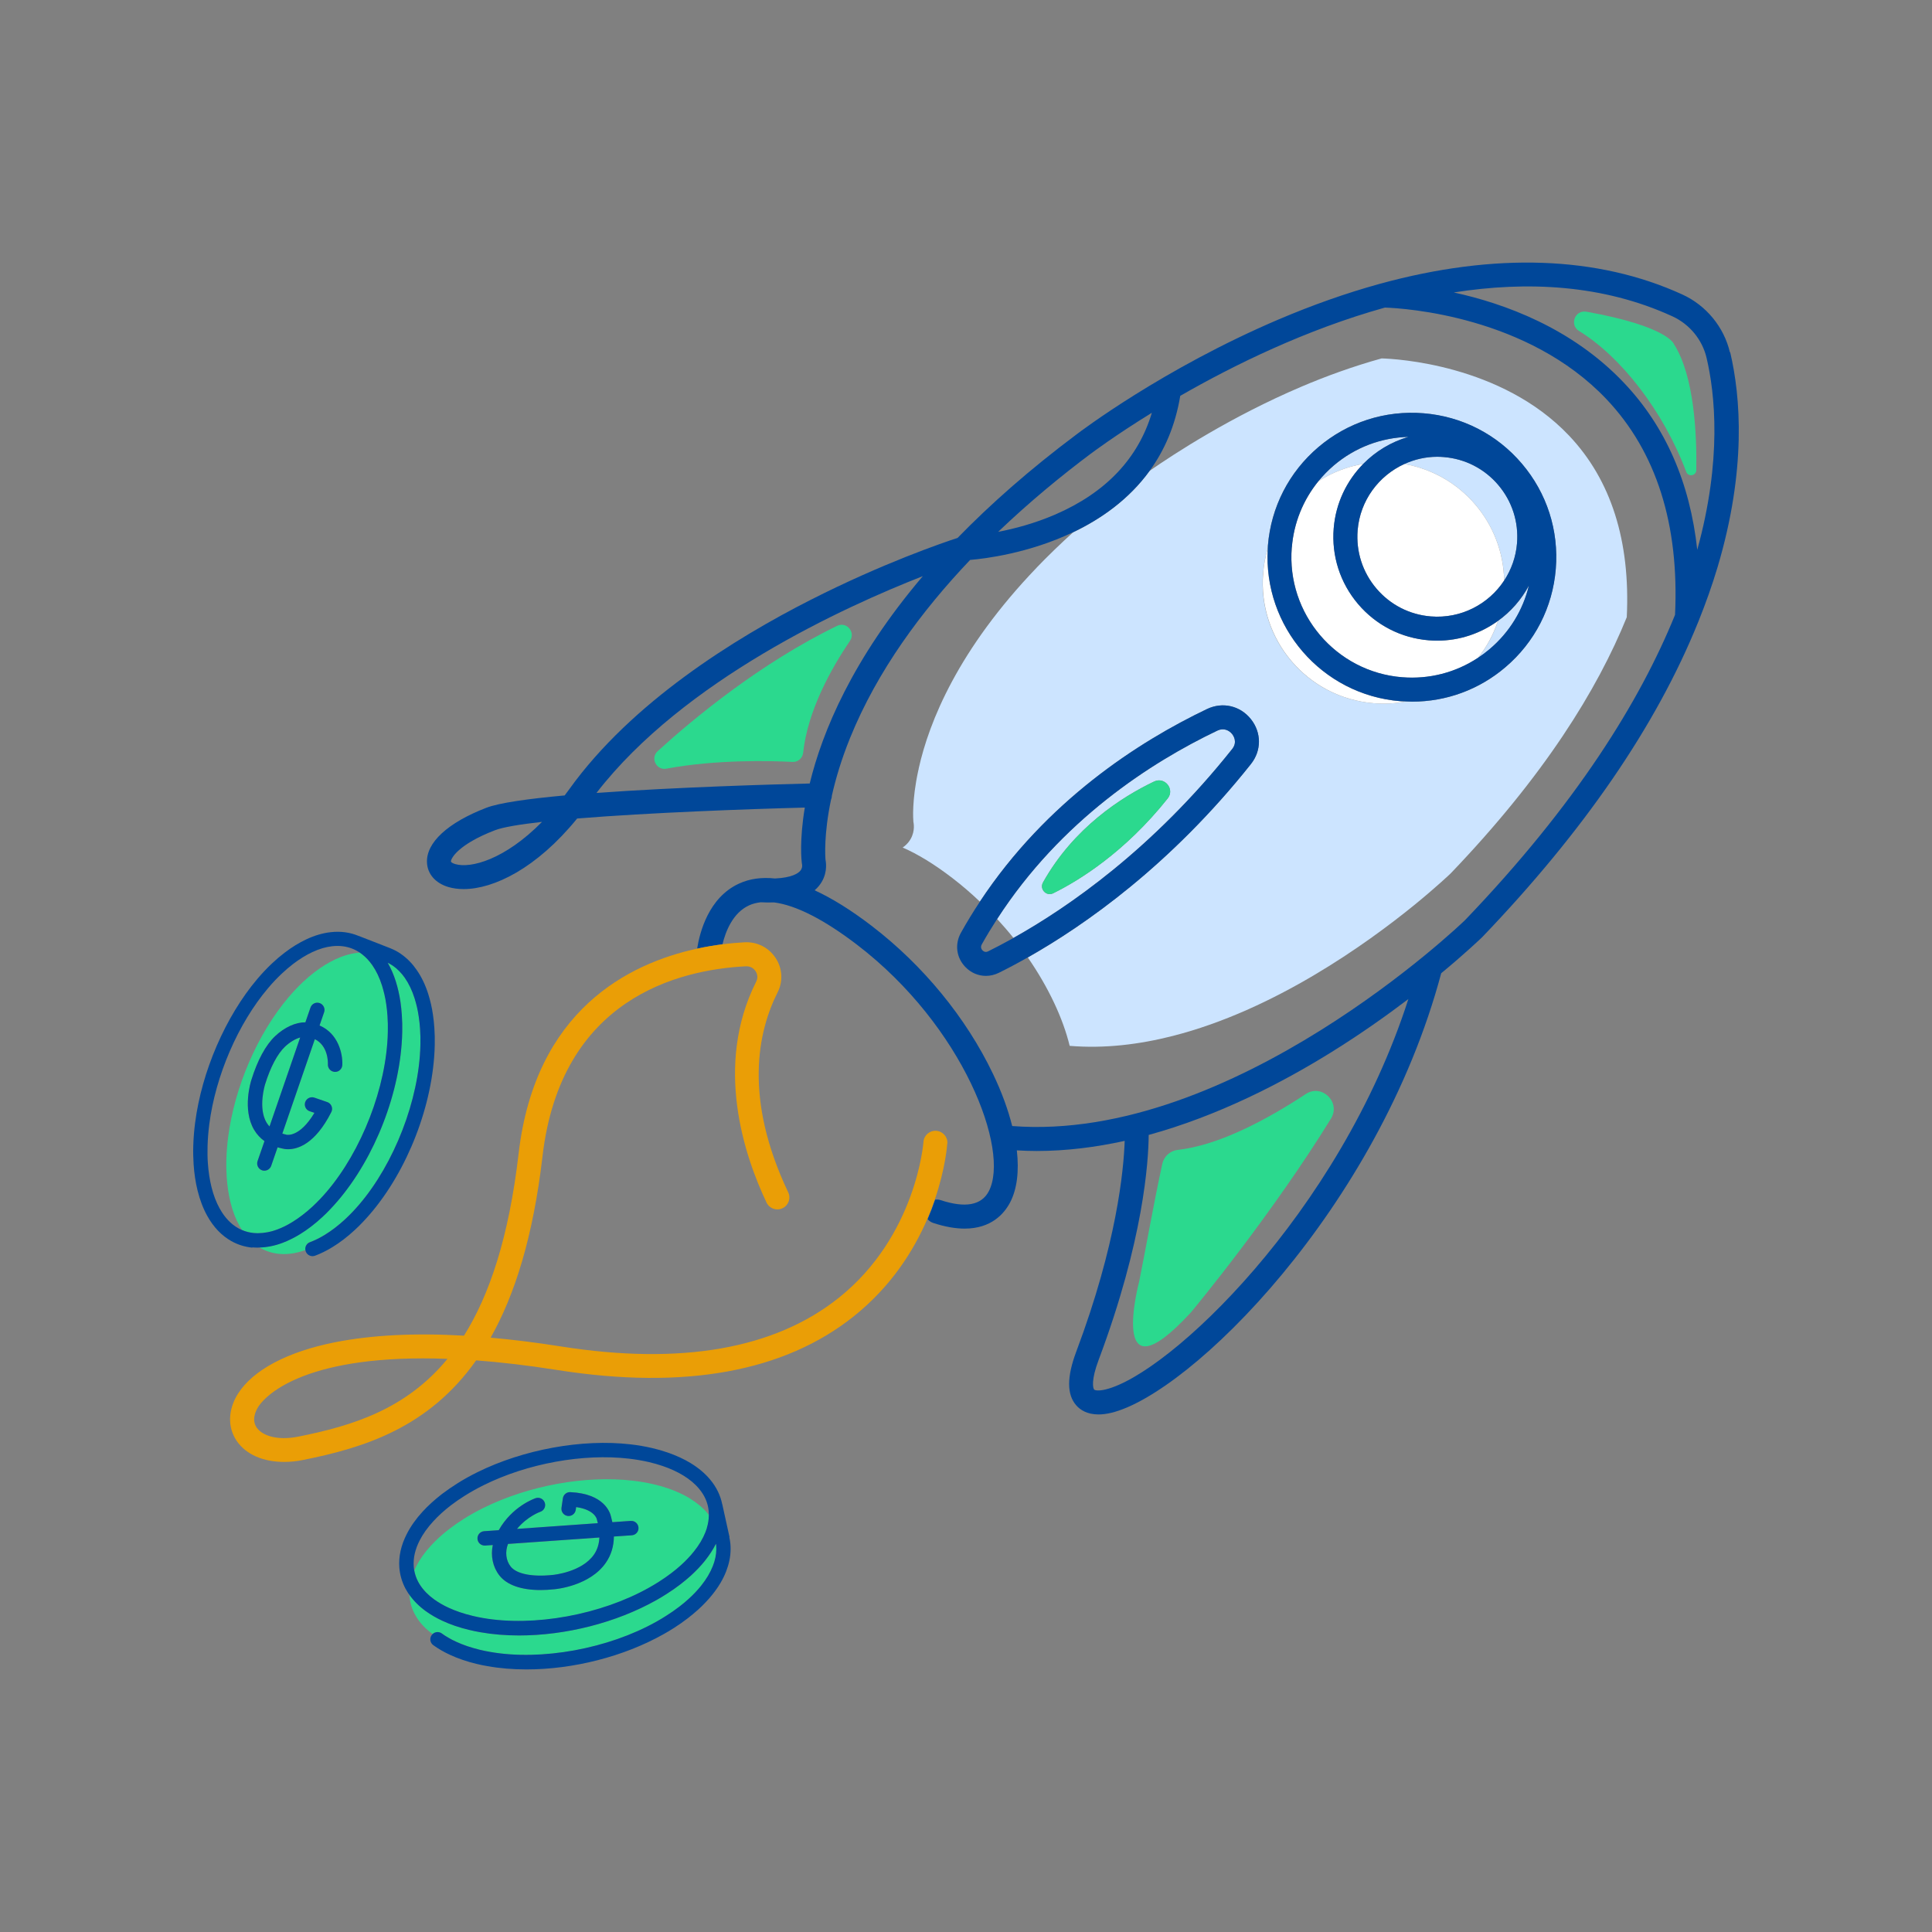
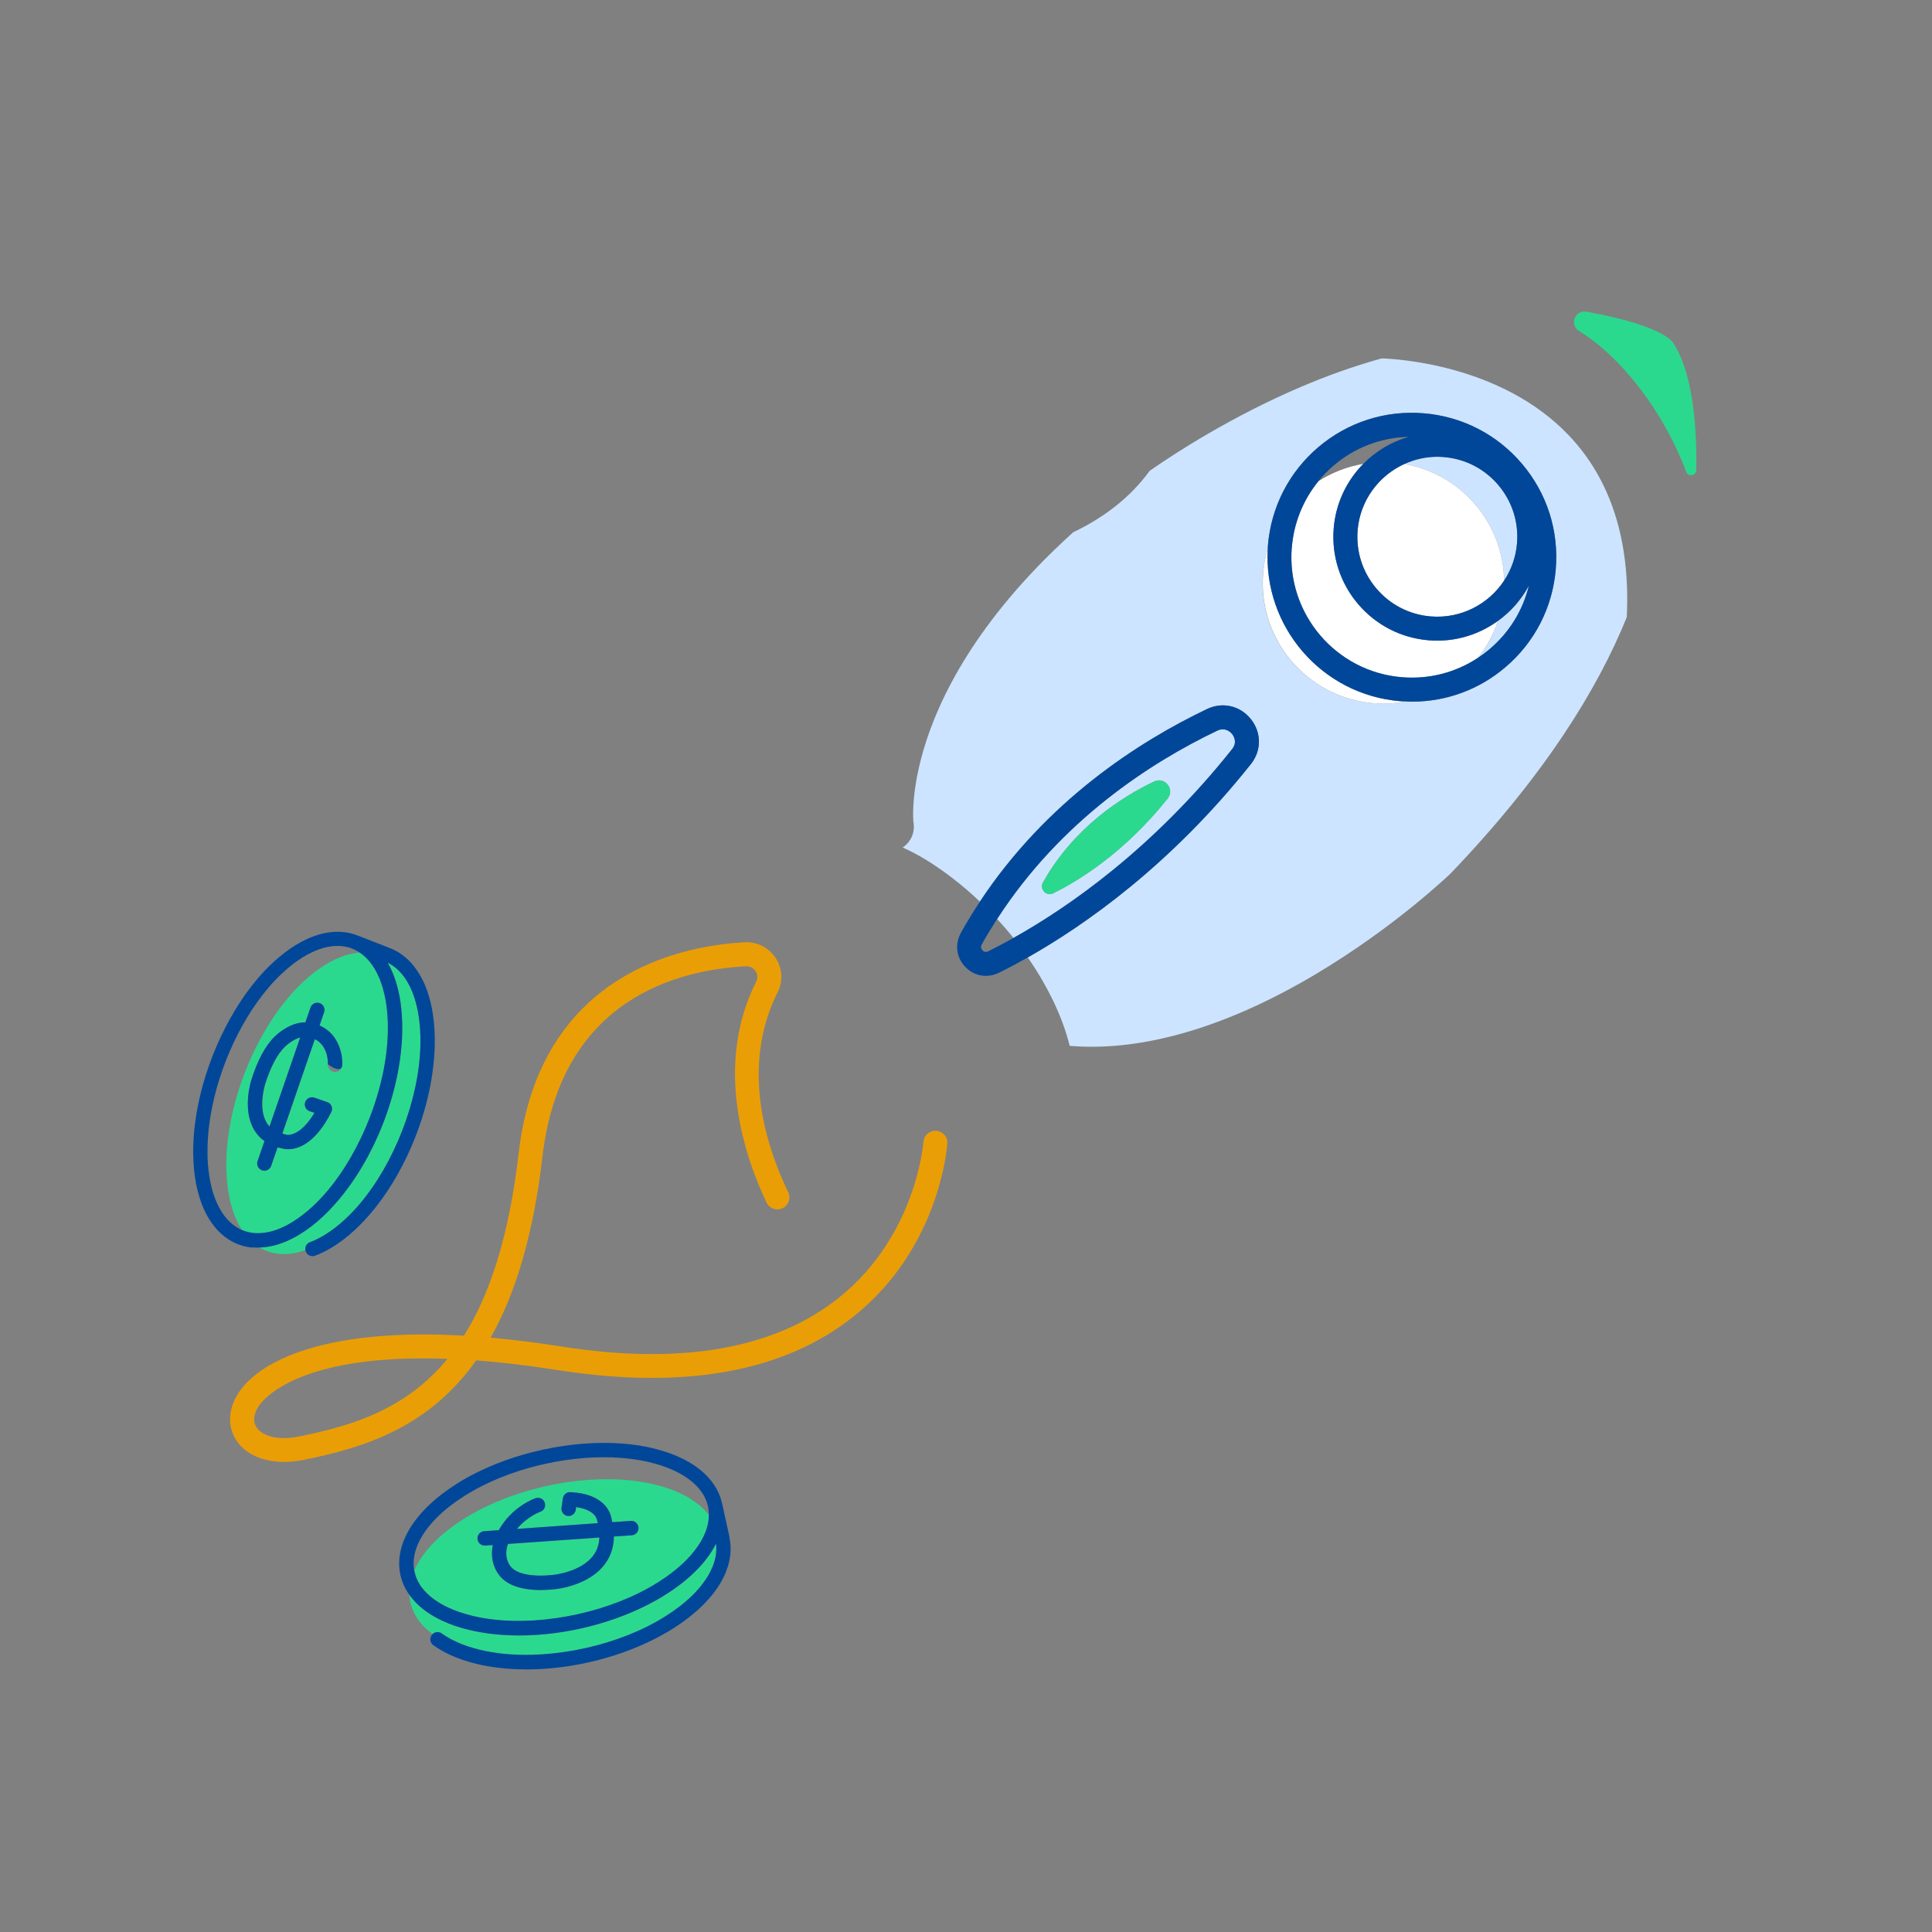
<svg xmlns="http://www.w3.org/2000/svg" width="80" height="80" viewBox="0 0 80 80" fill="none">
  <rect x="0" y="0" width="80" height="80" fill="#808080" stroke="none" />
  <path d="M42.936 23.495C39.67 26.896 38.472 29.892 38.043 31.815C38.041 31.847 38.033 31.875 38.025 31.902C38.025 31.904 38.025 31.908 38.023 31.91C37.755 33.152 37.812 33.923 37.822 34.034C37.848 34.153 37.894 34.531 37.612 34.88C37.546 34.96 37.467 35.033 37.377 35.095C38.005 35.367 38.697 35.79 39.446 36.366C39.845 36.672 40.218 36.996 40.574 37.334C43.327 33.17 47.142 30.716 49.978 29.36C50.622 29.052 51.351 29.22 51.796 29.781C52.239 30.337 52.239 31.084 51.796 31.638C48.461 35.832 44.909 38.315 42.559 39.646C43.427 40.902 44.021 42.185 44.293 43.307C44.293 43.307 44.297 43.307 44.299 43.307C45.729 43.425 47.169 43.252 48.57 42.894C52.762 41.825 56.574 39.094 58.581 37.461C59.502 36.708 60.045 36.189 60.065 36.17C63.936 32.135 66.147 28.555 67.361 25.557C67.514 22.402 66.71 19.872 64.971 18.038C62.17 15.08 57.776 14.857 57.21 14.841C56.014 15.173 54.891 15.584 53.894 16.009C50.98 17.249 48.638 18.777 47.605 19.496C46.744 20.684 45.588 21.492 44.434 22.043C43.892 22.535 43.391 23.02 42.932 23.497L42.936 23.495ZM52.303 23.731C52.331 23.378 52.398 23.034 52.493 22.708C52.495 22.669 52.498 22.629 52.499 22.589C52.629 20.996 53.372 19.55 54.587 18.517C55.805 17.482 57.353 16.983 58.944 17.114C60.537 17.243 61.983 17.986 63.017 19.202C64.052 20.42 64.55 21.967 64.419 23.559C64.29 25.152 63.547 26.598 62.331 27.631C61.241 28.559 59.884 29.055 58.469 29.055C58.388 29.055 58.306 29.05 58.225 29.046C57.792 29.129 57.339 29.157 56.876 29.119C54.124 28.895 52.074 26.483 52.299 23.731H52.303Z" fill="#CCE4FF" />
  <path d="M61.691 26.874C62.506 26.183 63.064 25.269 63.311 24.248C62.999 24.83 62.558 25.331 62.029 25.712C61.843 26.274 61.562 26.789 61.205 27.24C61.374 27.128 61.537 27.007 61.694 26.874H61.691Z" fill="#CCE4FF" />
-   <path d="M58.322 18.091C57.19 18.121 56.109 18.529 55.233 19.273C54.999 19.472 54.786 19.693 54.595 19.925C55.152 19.57 55.781 19.321 56.453 19.208C56.965 18.687 57.609 18.3 58.322 18.091Z" fill="#CCE4FF" />
  <path d="M62.283 24.041C62.58 23.592 62.77 23.066 62.818 22.494C62.889 21.612 62.613 20.756 62.041 20.082C61.469 19.409 60.668 18.997 59.786 18.926C59.695 18.918 59.606 18.914 59.516 18.914C59.033 18.914 58.571 19.023 58.153 19.214C60.505 19.625 62.242 21.657 62.285 24.041H62.283Z" fill="#CCE4FF" />
  <path d="M51.02 30.396C50.898 30.244 50.674 30.126 50.408 30.253C47.648 31.573 43.927 33.972 41.289 38.053C41.526 38.311 41.752 38.571 41.965 38.838C44.235 37.568 47.732 35.152 51.021 31.016C51.25 30.728 51.077 30.468 51.021 30.395L51.02 30.396ZM48.351 33.062C46.569 35.303 44.666 36.468 43.611 36.988C43.325 37.129 43.033 36.817 43.188 36.539C44.454 34.278 46.434 33.007 47.789 32.361C48.23 32.151 48.655 32.681 48.351 33.062Z" fill="#CCE4FF" />
  <path d="M58.058 28.044C59.18 28.134 60.277 27.85 61.203 27.24C61.56 26.789 61.84 26.274 62.027 25.712C61.316 26.225 60.448 26.529 59.518 26.529C59.401 26.529 59.284 26.525 59.166 26.515C58.02 26.421 56.979 25.887 56.236 25.013C55.491 24.137 55.134 23.024 55.227 21.878C55.312 20.831 55.767 19.903 56.453 19.208C55.781 19.321 55.152 19.57 54.595 19.925C53.962 20.702 53.574 21.649 53.493 22.671C53.27 25.412 55.319 27.824 58.06 28.046L58.058 28.044Z" fill="white" />
  <path d="M56.88 29.119C57.343 29.157 57.794 29.129 58.229 29.046C58.145 29.042 58.062 29.042 57.978 29.036C54.73 28.771 52.295 25.947 52.495 22.708C52.398 23.036 52.333 23.378 52.305 23.731C52.08 26.483 54.13 28.895 56.882 29.119H56.88Z" fill="white" />
  <path d="M58.151 19.214C57.094 19.697 56.318 20.718 56.218 21.957C56.147 22.839 56.423 23.696 56.995 24.369C57.567 25.043 58.368 25.454 59.25 25.525C60.496 25.625 61.64 25.019 62.283 24.041C62.242 21.657 60.504 19.625 58.151 19.214Z" fill="white" />
-   <path d="M71.632 14.589C71.386 13.542 70.651 12.648 69.668 12.197C66.163 10.592 61.892 10.449 57.144 11.75C57.118 11.754 57.094 11.762 57.073 11.77C55.738 12.14 54.365 12.624 52.962 13.22C48.151 15.268 44.718 17.881 44.579 17.986C42.622 19.45 40.999 20.889 39.652 22.273C39.058 22.468 36.565 23.316 33.561 24.842C30.43 26.431 26.155 29.081 23.576 32.675C23.511 32.764 23.447 32.852 23.382 32.937C21.884 33.074 20.67 33.243 20.134 33.45C18.542 34.064 17.648 34.888 17.68 35.709C17.698 36.188 18.028 36.567 18.56 36.728C18.753 36.785 18.965 36.815 19.198 36.815C20.446 36.815 22.222 35.955 23.898 33.893C26.878 33.649 30.979 33.5 33.325 33.44C33.098 34.805 33.188 35.639 33.202 35.742L33.212 35.798C33.215 35.812 33.237 35.945 33.134 36.062C33.053 36.156 32.8 36.344 32.091 36.376C31.539 36.317 31.04 36.384 30.599 36.589C29.34 37.167 28.972 38.613 28.867 39.283C29.236 39.201 29.59 39.144 29.916 39.102C30.047 38.562 30.345 37.797 31.018 37.489C31.165 37.421 31.326 37.381 31.499 37.361C31.694 37.371 31.877 37.373 32.053 37.367C32.959 37.483 34.123 38.075 35.494 39.124C39.898 42.497 41.835 47.642 40.941 49.333C40.637 49.909 39.966 50.03 38.947 49.694C38.871 49.669 38.794 49.665 38.72 49.676C38.633 49.933 38.53 50.203 38.41 50.481C38.468 50.551 38.544 50.606 38.637 50.638C39.144 50.805 39.575 50.874 39.944 50.874C41.053 50.874 41.583 50.249 41.822 49.798C42.114 49.245 42.203 48.501 42.105 47.634C42.378 47.65 42.652 47.66 42.924 47.66C44.156 47.66 45.38 47.503 46.571 47.241C46.53 48.457 46.242 51.508 44.565 55.97C44.172 57.019 44.172 57.746 44.567 58.195C44.73 58.38 45.014 58.569 45.487 58.569C45.642 58.569 45.816 58.549 46.015 58.501C49.265 57.726 57.075 50.05 59.677 40.3C60.706 39.45 61.312 38.863 61.37 38.81C65.593 34.409 68.587 30.039 70.307 25.784C70.317 25.764 70.325 25.742 70.333 25.722C70.631 24.979 70.895 24.238 71.116 23.501C72.328 19.44 72.073 16.413 71.644 14.589H71.632ZM18.844 35.778C18.737 35.746 18.674 35.699 18.672 35.673C18.668 35.55 18.962 34.97 20.491 34.38C20.825 34.251 21.524 34.135 22.444 34.032C20.901 35.599 19.486 35.971 18.844 35.778ZM45.179 18.779C45.215 18.751 46.15 18.046 47.696 17.092C47.13 18.983 45.789 20.4 43.689 21.308C42.839 21.675 42 21.894 41.331 22.023C42.646 20.765 43.979 19.675 45.177 18.779H45.179ZM24.699 32.834C28.314 28.156 34.972 25.124 38.212 23.857C35.295 27.288 34.048 30.305 33.529 32.443C32.103 32.477 28.034 32.592 24.701 32.834H24.699ZM45.777 57.535C45.493 57.603 45.336 57.573 45.306 57.538C45.252 57.476 45.181 57.138 45.489 56.32C47.352 51.359 47.557 48.093 47.565 46.995C50.441 46.206 53.082 44.839 55.114 43.578C56.33 42.823 57.41 42.058 58.318 41.368C55.45 50.284 48.365 56.918 45.779 57.534L45.777 57.535ZM69.362 25.454C67.91 29.03 65.273 33.299 60.657 38.108C60.561 38.202 51.053 47.33 41.913 46.627C41.742 45.946 41.478 45.217 41.116 44.464C40.006 42.143 38.222 39.968 36.092 38.337C35.242 37.685 34.455 37.197 33.732 36.865C33.798 36.809 33.857 36.748 33.911 36.682C34.268 36.243 34.215 35.768 34.183 35.603C34.171 35.466 34.109 34.56 34.409 33.12C34.433 33.065 34.445 33.005 34.447 32.941C34.602 32.254 34.837 31.453 35.198 30.561C36.327 27.772 38.172 25.285 40.171 23.185C40.785 23.134 42.606 22.911 44.438 22.037C45.592 21.487 46.748 20.678 47.608 19.49C48.212 18.658 48.665 17.637 48.872 16.391C51.071 15.127 54.069 13.651 57.347 12.736C58.175 12.765 63.261 13.087 66.525 16.534C68.583 18.707 69.537 21.709 69.36 25.452L69.362 25.454ZM70.28 22.768C69.978 19.983 68.963 17.66 67.24 15.847C65.091 13.58 62.291 12.565 60.198 12.11C63.231 11.633 66.372 11.778 69.252 13.099C69.96 13.423 70.488 14.065 70.665 14.816C71.015 16.308 71.309 19.037 70.28 22.766V22.768Z" fill="#004799" />
  <path d="M57.978 29.034C58.062 29.04 58.145 29.04 58.229 29.044C58.31 29.048 58.392 29.053 58.473 29.053C59.89 29.053 61.245 28.557 62.335 27.629C63.553 26.594 64.294 25.148 64.423 23.557C64.552 21.963 64.054 20.416 63.02 19.2C61.986 17.982 60.539 17.241 58.948 17.112C57.355 16.983 55.807 17.482 54.591 18.515C53.374 19.55 52.633 20.996 52.503 22.587C52.499 22.627 52.499 22.667 52.498 22.706C52.299 25.945 54.734 28.77 57.98 29.034H57.978ZM59.514 18.914C59.604 18.914 59.695 18.918 59.784 18.926C60.666 18.997 61.467 19.409 62.039 20.082C62.611 20.756 62.887 21.612 62.816 22.494C62.77 23.066 62.578 23.592 62.282 24.041C61.638 25.019 60.494 25.625 59.248 25.525C58.366 25.454 57.565 25.043 56.993 24.369C56.421 23.696 56.145 22.839 56.216 21.957C56.318 20.72 57.093 19.697 58.149 19.214C58.569 19.023 59.029 18.914 59.512 18.914H59.514ZM53.491 22.669C53.574 21.648 53.96 20.7 54.593 19.923C54.784 19.689 54.997 19.47 55.231 19.271C56.107 18.526 57.188 18.119 58.32 18.09C57.607 18.296 56.963 18.685 56.451 19.206C55.766 19.901 55.31 20.829 55.225 21.876C55.132 23.022 55.491 24.135 56.234 25.011C56.979 25.887 58.02 26.421 59.164 26.513C59.282 26.523 59.401 26.527 59.516 26.527C60.444 26.527 61.312 26.225 62.025 25.71C62.556 25.329 62.995 24.83 63.307 24.246C63.062 25.265 62.504 26.179 61.688 26.872C61.531 27.005 61.368 27.127 61.199 27.238C60.273 27.85 59.176 28.134 58.054 28.042C55.312 27.82 53.264 25.408 53.487 22.667L53.491 22.669Z" fill="#004799" />
  <path d="M39.229 47.35C39.247 47.076 39.038 46.842 38.766 46.824C38.492 46.806 38.255 47.013 38.238 47.287C38.236 47.324 37.942 51.174 34.735 53.737C32.077 55.859 28.205 56.538 23.229 55.754C22.212 55.593 21.24 55.471 20.316 55.39C21.316 53.622 22.077 51.208 22.464 47.881C23.221 41.367 28.066 40.155 30.887 40.012C31.122 40.002 31.245 40.151 31.288 40.216C31.33 40.28 31.414 40.449 31.312 40.649C29.558 44.13 30.828 47.875 31.741 49.796C31.859 50.044 32.155 50.149 32.403 50.03C32.651 49.913 32.757 49.617 32.637 49.369C30.788 45.477 31.378 42.721 32.198 41.094C32.431 40.636 32.401 40.103 32.119 39.672C31.835 39.237 31.356 38.992 30.835 39.018C30.563 39.032 30.25 39.058 29.908 39.102C29.582 39.144 29.23 39.201 28.859 39.283C26.022 39.898 22.162 41.837 21.475 47.765C21.073 51.228 20.269 53.624 19.212 55.307C17.17 55.189 15.386 55.281 13.878 55.579C11.903 55.97 10.473 56.729 9.851 57.716C9.436 58.378 9.418 59.109 9.807 59.673C10.191 60.231 10.906 60.535 11.762 60.535C12.014 60.535 12.279 60.51 12.551 60.454C15.08 59.949 17.746 59.117 19.716 56.33C20.722 56.405 21.838 56.534 23.072 56.729C28.344 57.559 32.48 56.808 35.365 54.496C36.913 53.256 37.84 51.772 38.398 50.477C38.518 50.199 38.621 49.929 38.708 49.672C39.15 48.385 39.219 47.426 39.225 47.344L39.229 47.35ZM12.36 59.486C11.402 59.677 10.83 59.405 10.63 59.115C10.413 58.799 10.578 58.438 10.695 58.251C10.854 57.998 12.149 56.248 17.517 56.248C17.839 56.248 18.177 56.254 18.529 56.268C16.804 58.364 14.583 59.041 12.36 59.486Z" fill="#EA9E06" />
  <path d="M51.8 31.636C52.241 31.082 52.241 30.335 51.8 29.779C51.355 29.22 50.624 29.052 49.982 29.358C47.146 30.712 43.331 33.168 40.578 37.332C40.304 37.745 40.041 38.174 39.791 38.621C39.529 39.092 39.596 39.646 39.968 40.035C40.202 40.282 40.508 40.409 40.824 40.409C41.005 40.409 41.188 40.367 41.363 40.28C41.714 40.107 42.117 39.895 42.566 39.64C44.919 38.309 48.469 35.828 51.804 31.632L51.8 31.636ZM41.965 38.84C41.577 39.056 41.225 39.239 40.918 39.392C40.808 39.446 40.731 39.4 40.683 39.352C40.643 39.31 40.588 39.223 40.653 39.106C40.856 38.742 41.069 38.393 41.289 38.053C43.927 33.97 47.648 31.571 50.408 30.253C50.674 30.126 50.898 30.244 51.02 30.396C51.077 30.47 51.25 30.73 51.02 31.018C47.728 35.156 44.233 37.57 41.962 38.84H41.965Z" fill="#004799" />
  <path d="M65.687 12.908C65.214 12.823 64.975 13.457 65.387 13.707C67.113 14.764 68.873 17.011 69.823 19.538C69.906 19.76 70.236 19.705 70.24 19.468C70.264 18.012 70.162 15.586 69.32 14.259C69.32 14.259 69.102 13.52 65.687 12.906V12.908Z" fill="#2BD98E" />
-   <path d="M34.664 25.915C31.499 27.448 28.726 29.745 27.234 31.102C26.92 31.388 27.176 31.906 27.593 31.829C29.661 31.443 31.912 31.503 32.818 31.549C33.043 31.561 33.233 31.394 33.257 31.169C33.442 29.425 34.425 27.671 35.196 26.535C35.438 26.177 35.053 25.726 34.666 25.915H34.664Z" fill="#2BD98E" />
-   <path d="M54.069 45.302C52.492 46.341 50.489 47.424 48.769 47.614C48.451 47.65 48.194 47.885 48.127 48.197C47.771 49.835 47.458 51.637 47.173 53.054C47.173 53.054 45.83 58.106 49.283 54.377C49.299 54.359 49.315 54.343 49.329 54.325C49.615 53.98 52.688 50.251 55.112 46.321C55.531 45.642 54.736 44.861 54.069 45.302Z" fill="#2BD98E" />
  <path d="M47.791 32.361C46.436 33.009 44.456 34.278 43.19 36.539C43.035 36.817 43.327 37.129 43.613 36.988C44.666 36.468 46.569 35.303 48.353 33.062C48.657 32.681 48.232 32.151 47.791 32.361Z" fill="#2BD98E" />
  <path d="M21.147 64.87C21.389 65.178 22.041 65.307 22.891 65.216C22.909 65.216 24.091 65.103 24.596 64.371C24.735 64.171 24.806 63.934 24.818 63.668L21.034 63.934C20.907 64.264 20.946 64.62 21.145 64.872L21.147 64.87Z" fill="#2BD98E" />
  <path d="M28.565 62.045C28.307 61.888 28.007 61.749 27.667 61.632C27.468 61.564 27.264 61.505 27.051 61.457C26.779 61.394 26.495 61.346 26.203 61.312C24.234 61.084 21.886 61.513 20.015 62.441C19.736 62.578 19.468 62.727 19.216 62.888C19.003 63.021 18.801 63.16 18.61 63.307C18.314 63.533 18.06 63.767 17.843 64.002C17.583 64.284 17.38 64.572 17.235 64.858C17.205 64.916 17.18 64.973 17.154 65.029C17.184 65.192 17.239 65.351 17.319 65.504C17.343 65.549 17.37 65.595 17.4 65.641C17.543 65.857 17.74 66.058 17.984 66.235C18.07 66.296 18.163 66.356 18.26 66.412C18.362 66.471 18.467 66.525 18.578 66.577C18.721 66.642 18.874 66.704 19.035 66.759C19.206 66.817 19.385 66.871 19.566 66.912C19.705 66.946 19.848 66.976 19.989 67C22.112 67.375 24.884 66.869 26.886 65.74C27.023 65.663 27.158 65.583 27.284 65.502C27.47 65.383 27.647 65.26 27.814 65.132C27.953 65.025 28.082 64.918 28.197 64.814C28.299 64.723 28.394 64.63 28.483 64.536C28.571 64.445 28.652 64.352 28.726 64.258C28.726 64.256 28.73 64.254 28.732 64.252C28.944 63.986 29.107 63.716 29.212 63.448C29.234 63.392 29.254 63.334 29.272 63.279C29.328 63.094 29.355 62.913 29.355 62.739C29.336 62.713 29.316 62.687 29.296 62.661C29.109 62.437 28.865 62.232 28.567 62.049L28.565 62.045ZM26.161 63.571L25.418 63.623C25.412 64.03 25.303 64.393 25.084 64.709C24.419 65.673 23.008 65.802 22.949 65.806C22.748 65.828 22.557 65.838 22.377 65.838C21.582 65.838 20.988 65.631 20.678 65.236C20.402 64.886 20.308 64.423 20.404 63.974L20.088 63.996C20.088 63.996 20.074 63.996 20.066 63.996C19.911 63.996 19.78 63.877 19.77 63.72C19.758 63.555 19.881 63.414 20.046 63.402L20.65 63.36C21.212 62.365 22.14 62.047 22.182 62.033C22.339 61.982 22.506 62.067 22.557 62.224C22.609 62.381 22.524 62.548 22.369 62.599C22.363 62.601 21.838 62.786 21.405 63.307L24.753 63.07C24.743 63.031 24.735 62.993 24.723 62.951C24.719 62.937 24.715 62.921 24.713 62.907C24.711 62.897 24.625 62.514 23.855 62.403L23.839 62.518C23.815 62.681 23.664 62.794 23.501 62.77C23.338 62.746 23.225 62.595 23.249 62.432L23.306 62.039C23.328 61.886 23.461 61.775 23.616 61.785C25.021 61.852 25.263 62.627 25.299 62.8C25.321 62.877 25.339 62.953 25.355 63.029L26.117 62.975C26.28 62.961 26.423 63.086 26.435 63.251C26.447 63.416 26.324 63.557 26.159 63.569L26.161 63.571Z" fill="#2BD98E" />
  <path d="M18.296 67.637C18.381 67.699 18.473 67.759 18.57 67.814C18.672 67.874 18.777 67.927 18.888 67.979C19.031 68.045 19.184 68.106 19.345 68.162C19.518 68.222 19.695 68.273 19.875 68.315C20.017 68.349 20.157 68.378 20.299 68.402C22.422 68.778 25.194 68.271 27.196 67.143C27.333 67.065 27.466 66.986 27.593 66.904C27.78 66.787 27.957 66.662 28.124 66.535C28.263 66.428 28.392 66.32 28.507 66.217C28.608 66.126 28.704 66.032 28.793 65.939C28.881 65.847 28.962 65.754 29.036 65.661C29.038 65.659 29.04 65.655 29.042 65.653C29.254 65.387 29.415 65.116 29.52 64.848C29.542 64.793 29.562 64.735 29.58 64.679C29.651 64.441 29.679 64.207 29.66 63.984C29.66 63.964 29.654 63.944 29.649 63.925C29.53 64.163 29.377 64.397 29.193 64.628L29.189 64.634C29.105 64.737 29.014 64.842 28.916 64.944C28.817 65.049 28.71 65.154 28.599 65.254C28.471 65.369 28.33 65.486 28.179 65.603C27.999 65.742 27.806 65.877 27.607 66.002C27.472 66.09 27.327 66.175 27.18 66.259C25.515 67.196 23.422 67.721 21.498 67.721C20.942 67.721 20.4 67.677 19.887 67.586C19.732 67.558 19.577 67.526 19.426 67.49C19.228 67.443 19.033 67.385 18.842 67.322C18.662 67.26 18.489 67.19 18.33 67.117C18.203 67.059 18.079 66.996 17.962 66.926C17.849 66.861 17.74 66.791 17.637 66.716C17.358 66.515 17.132 66.287 16.955 66.036C16.955 66.054 16.955 66.074 16.957 66.092C16.977 66.354 17.05 66.606 17.178 66.845C17.207 66.898 17.239 66.952 17.273 67.006C17.43 67.244 17.644 67.467 17.915 67.663C18.016 67.564 18.177 67.55 18.296 67.635V67.637Z" fill="#2BD98E" />
  <path d="M30.208 63.65L29.91 62.297C29.91 62.297 29.908 62.291 29.906 62.288C29.83 61.916 29.663 61.572 29.401 61.26C29.191 61.008 28.92 60.782 28.599 60.585C28.319 60.414 27.997 60.267 27.641 60.144C27.434 60.072 27.218 60.011 26.995 59.959C26.711 59.894 26.415 59.842 26.113 59.808C24.103 59.574 21.667 60.019 19.758 60.966C19.472 61.108 19.194 61.262 18.934 61.427C18.713 61.566 18.501 61.713 18.304 61.862C18 62.097 17.73 62.341 17.499 62.593C17.225 62.891 17.007 63.201 16.846 63.515C16.605 63.984 16.5 64.455 16.536 64.912C16.56 65.214 16.645 65.508 16.79 65.782C16.824 65.844 16.86 65.905 16.899 65.965C16.915 65.989 16.935 66.012 16.951 66.036C17.128 66.287 17.356 66.515 17.633 66.716C17.736 66.789 17.845 66.861 17.958 66.926C18.074 66.994 18.199 67.057 18.326 67.117C18.485 67.191 18.658 67.26 18.838 67.322C19.027 67.387 19.224 67.443 19.422 67.49C19.573 67.526 19.728 67.56 19.883 67.586C20.396 67.677 20.938 67.721 21.494 67.721C23.418 67.721 25.511 67.196 27.176 66.259C27.323 66.175 27.468 66.09 27.603 66.002C27.804 65.875 27.997 65.74 28.175 65.603C28.326 65.486 28.468 65.369 28.595 65.254C28.706 65.152 28.813 65.049 28.913 64.944C29.01 64.842 29.101 64.737 29.185 64.634L29.189 64.628C29.373 64.397 29.526 64.161 29.645 63.925C29.648 63.944 29.654 63.964 29.655 63.984C29.675 64.207 29.649 64.441 29.576 64.679C29.558 64.735 29.538 64.793 29.516 64.848C29.411 65.116 29.25 65.387 29.038 65.653C29.036 65.655 29.034 65.659 29.032 65.661C28.958 65.752 28.877 65.846 28.789 65.939C28.7 66.032 28.605 66.126 28.503 66.217C28.388 66.322 28.259 66.43 28.12 66.535C27.953 66.662 27.776 66.787 27.589 66.904C27.462 66.986 27.327 67.067 27.192 67.143C25.19 68.271 22.418 68.778 20.295 68.402C20.154 68.378 20.012 68.349 19.871 68.315C19.693 68.271 19.514 68.219 19.341 68.162C19.182 68.106 19.027 68.047 18.884 67.979C18.773 67.93 18.668 67.874 18.566 67.814C18.469 67.759 18.375 67.699 18.292 67.637C18.173 67.552 18.012 67.566 17.911 67.665C17.899 67.677 17.887 67.689 17.875 67.705C17.778 67.838 17.807 68.025 17.941 68.122C18.042 68.196 18.153 68.267 18.266 68.333C18.381 68.4 18.507 68.464 18.634 68.523C18.795 68.599 18.968 68.666 19.146 68.728C19.335 68.794 19.532 68.849 19.728 68.897C19.881 68.935 20.036 68.966 20.189 68.992C20.702 69.084 21.244 69.127 21.8 69.127C23.721 69.127 25.817 68.603 27.482 67.665C27.629 67.584 27.772 67.496 27.909 67.409C28.108 67.282 28.301 67.147 28.481 67.008C28.632 66.891 28.773 66.773 28.901 66.658C29.014 66.557 29.121 66.451 29.218 66.348C29.316 66.247 29.405 66.144 29.489 66.04C29.491 66.038 29.493 66.036 29.495 66.032C29.749 65.716 29.942 65.393 30.069 65.065C30.096 64.993 30.12 64.924 30.142 64.852C30.238 64.54 30.271 64.228 30.244 63.93C30.236 63.839 30.22 63.744 30.2 63.65H30.208ZM29.27 63.275C29.252 63.331 29.232 63.388 29.21 63.444C29.105 63.712 28.944 63.982 28.73 64.248C28.73 64.25 28.726 64.252 28.724 64.254C28.65 64.348 28.569 64.441 28.481 64.532C28.392 64.628 28.295 64.721 28.195 64.811C28.08 64.916 27.951 65.023 27.812 65.128C27.645 65.255 27.468 65.381 27.282 65.498C27.154 65.579 27.021 65.659 26.884 65.736C24.882 66.865 22.11 67.371 19.987 66.996C19.844 66.972 19.703 66.942 19.564 66.908C19.383 66.865 19.204 66.813 19.033 66.755C18.872 66.7 18.719 66.638 18.576 66.573C18.465 66.523 18.36 66.467 18.258 66.408C18.161 66.352 18.07 66.293 17.982 66.231C17.736 66.054 17.539 65.853 17.398 65.637C17.368 65.591 17.34 65.546 17.317 65.5C17.235 65.349 17.182 65.19 17.152 65.025C17.142 64.971 17.136 64.918 17.132 64.864C17.106 64.519 17.188 64.155 17.378 63.785C17.513 63.519 17.704 63.253 17.941 62.995C18.147 62.768 18.393 62.546 18.669 62.333C18.85 62.194 19.047 62.059 19.252 61.93C19.496 61.777 19.756 61.632 20.024 61.499C21.836 60.599 24.143 60.178 26.046 60.4C26.326 60.432 26.6 60.48 26.86 60.539C27.061 60.585 27.26 60.643 27.446 60.706C27.76 60.813 28.044 60.945 28.287 61.092C28.553 61.255 28.773 61.437 28.942 61.64C29.181 61.922 29.316 62.236 29.346 62.576C29.349 62.625 29.352 62.677 29.352 62.728C29.352 62.903 29.324 63.086 29.268 63.269L29.27 63.275Z" fill="#004799" />
  <path d="M26.119 62.977L25.357 63.031C25.341 62.955 25.323 62.88 25.301 62.802C25.263 62.629 25.021 61.852 23.618 61.787C23.465 61.777 23.33 61.89 23.308 62.041L23.251 62.434C23.227 62.597 23.34 62.748 23.503 62.772C23.666 62.796 23.817 62.683 23.841 62.52L23.857 62.405C24.627 62.514 24.711 62.899 24.715 62.909C24.715 62.925 24.719 62.939 24.725 62.953C24.737 62.993 24.745 63.032 24.755 63.072L21.407 63.309C21.84 62.788 22.363 62.603 22.371 62.601C22.526 62.55 22.611 62.381 22.559 62.226C22.508 62.069 22.339 61.984 22.184 62.035C22.14 62.049 21.214 62.367 20.652 63.362L20.048 63.404C19.883 63.416 19.76 63.557 19.772 63.722C19.784 63.879 19.913 63.998 20.068 63.998C20.076 63.998 20.082 63.998 20.09 63.998L20.406 63.976C20.311 64.425 20.406 64.888 20.68 65.238C20.99 65.633 21.586 65.84 22.378 65.84C22.559 65.84 22.75 65.83 22.951 65.808C23.01 65.804 24.421 65.675 25.086 64.711C25.305 64.395 25.416 64.032 25.42 63.624L26.163 63.573C26.328 63.561 26.451 63.42 26.439 63.255C26.427 63.09 26.284 62.965 26.121 62.979L26.119 62.977ZM24.596 64.37C24.091 65.103 22.909 65.212 22.891 65.214C22.041 65.305 21.389 65.176 21.147 64.868C20.948 64.616 20.908 64.26 21.036 63.93L24.82 63.664C24.808 63.93 24.735 64.167 24.598 64.368L24.596 64.37Z" fill="#004799" />
  <path d="M10.979 44.899C10.975 44.913 10.673 45.87 11.039 46.484C11.075 46.544 11.117 46.597 11.162 46.645L12.432 42.96C12.229 43.017 12.005 43.148 11.804 43.339C11.492 43.635 11.2 44.19 10.979 44.899Z" fill="#2BD98E" />
  <path d="M12.835 51.433C12.934 51.395 13.036 51.351 13.137 51.302C13.242 51.25 13.347 51.192 13.453 51.127C13.588 51.043 13.725 50.95 13.86 50.847C14.005 50.735 14.148 50.616 14.285 50.489C14.392 50.39 14.496 50.288 14.595 50.183C16.093 48.616 17.213 46.015 17.386 43.713C17.398 43.556 17.406 43.399 17.408 43.246C17.412 43.025 17.408 42.807 17.394 42.596C17.382 42.421 17.364 42.253 17.34 42.098C17.321 41.962 17.297 41.829 17.267 41.702C17.239 41.577 17.205 41.456 17.17 41.345C17.17 41.343 17.17 41.339 17.168 41.337C17.064 41.011 16.927 40.725 16.762 40.486C16.727 40.437 16.691 40.389 16.653 40.343C16.494 40.151 16.313 39.998 16.115 39.891C16.097 39.881 16.075 39.873 16.055 39.863C16.188 40.095 16.302 40.355 16.391 40.639C16.391 40.641 16.391 40.645 16.393 40.647C16.433 40.775 16.468 40.908 16.5 41.045C16.532 41.188 16.56 41.335 16.582 41.484C16.607 41.655 16.627 41.837 16.639 42.028C16.655 42.257 16.659 42.493 16.655 42.729C16.653 42.892 16.645 43.061 16.631 43.23C16.447 45.697 15.286 48.381 13.677 50.066C13.568 50.181 13.455 50.292 13.341 50.398C13.191 50.537 13.034 50.668 12.875 50.791C12.722 50.908 12.569 51.014 12.418 51.105C12.299 51.178 12.175 51.246 12.054 51.306C11.937 51.363 11.816 51.417 11.697 51.461C11.377 51.582 11.059 51.643 10.751 51.653C10.767 51.663 10.781 51.675 10.797 51.683C11.027 51.812 11.279 51.892 11.55 51.919C11.611 51.925 11.675 51.927 11.738 51.929C12.026 51.931 12.33 51.876 12.646 51.761C12.62 51.621 12.698 51.48 12.835 51.429V51.433Z" fill="#2BD98E" />
  <path d="M13.882 39.726C13.606 39.855 13.324 40.028 13.036 40.246C12.869 40.373 12.706 40.512 12.545 40.663C12.34 40.856 12.142 41.067 11.951 41.291C10.662 42.809 9.712 45.012 9.446 47.094C9.406 47.404 9.382 47.71 9.374 48.01C9.366 48.26 9.372 48.508 9.388 48.751C9.414 49.124 9.466 49.468 9.543 49.78C9.634 50.155 9.762 50.483 9.919 50.765C9.952 50.825 9.99 50.878 10.026 50.934C10.177 50.998 10.338 51.039 10.507 51.057C10.558 51.063 10.612 51.065 10.668 51.065C10.932 51.063 11.206 51.014 11.49 50.908C11.589 50.87 11.691 50.827 11.792 50.777C11.897 50.725 12.002 50.668 12.106 50.602C12.241 50.521 12.378 50.425 12.513 50.322C12.658 50.211 12.801 50.092 12.938 49.965C13.043 49.867 13.147 49.766 13.248 49.659C14.746 48.091 15.866 45.491 16.039 43.188C16.051 43.031 16.059 42.874 16.061 42.721C16.065 42.499 16.061 42.28 16.047 42.072C16.035 41.897 16.017 41.728 15.994 41.573C15.974 41.438 15.95 41.307 15.92 41.178C15.892 41.055 15.858 40.934 15.823 40.82C15.823 40.818 15.823 40.814 15.821 40.812C15.717 40.486 15.58 40.2 15.415 39.962C15.38 39.912 15.344 39.865 15.306 39.819C15.183 39.67 15.048 39.545 14.903 39.447C14.869 39.45 14.835 39.452 14.802 39.455C14.51 39.487 14.202 39.577 13.884 39.724L13.882 39.726ZM14.172 44.102C14.164 44.267 14.023 44.396 13.86 44.386C13.695 44.378 13.57 44.239 13.576 44.074C13.58 43.983 13.584 43.303 13.036 43.031L11.689 46.941C11.73 46.953 11.768 46.967 11.812 46.975C11.828 46.979 11.845 46.983 11.859 46.989C11.861 46.989 12.394 47.126 13.018 46.083L12.821 46.015C12.666 45.962 12.583 45.793 12.636 45.638C12.69 45.483 12.859 45.399 13.016 45.453L13.548 45.636C13.63 45.664 13.695 45.725 13.727 45.805C13.759 45.884 13.757 45.974 13.717 46.051C13.043 47.382 12.316 47.589 11.929 47.589C11.816 47.589 11.73 47.571 11.687 47.559C11.619 47.545 11.556 47.529 11.492 47.511L11.228 48.276C11.186 48.399 11.069 48.477 10.946 48.477C10.914 48.477 10.88 48.471 10.848 48.461C10.693 48.407 10.61 48.238 10.664 48.081L10.95 47.253C10.777 47.128 10.632 46.973 10.521 46.786C10.02 45.94 10.391 44.77 10.407 44.72C10.659 43.905 10.999 43.276 11.391 42.906C11.782 42.537 12.241 42.33 12.644 42.334L12.855 41.722C12.908 41.567 13.077 41.484 13.234 41.537C13.389 41.591 13.473 41.76 13.419 41.917L13.23 42.465C14.007 42.799 14.194 43.639 14.172 44.102Z" fill="#2BD98E" />
  <path d="M10.445 51.651C10.514 51.657 10.586 51.661 10.659 51.661C10.665 51.661 10.671 51.661 10.677 51.661C10.701 51.661 10.725 51.659 10.751 51.657C11.057 51.649 11.375 51.586 11.697 51.465C11.816 51.421 11.937 51.367 12.054 51.309C12.175 51.25 12.299 51.182 12.418 51.109C12.569 51.017 12.724 50.91 12.875 50.795C13.034 50.674 13.191 50.541 13.341 50.402C13.457 50.296 13.57 50.185 13.677 50.07C15.286 48.385 16.447 45.701 16.631 43.234C16.643 43.065 16.653 42.896 16.655 42.733C16.661 42.495 16.655 42.258 16.639 42.032C16.625 41.841 16.607 41.657 16.582 41.488C16.56 41.339 16.532 41.192 16.5 41.049C16.468 40.912 16.433 40.776 16.393 40.651C16.393 40.649 16.393 40.645 16.391 40.643C16.302 40.359 16.188 40.099 16.055 39.867C16.075 39.877 16.097 39.885 16.115 39.895C16.313 40.002 16.494 40.155 16.653 40.347C16.691 40.393 16.727 40.441 16.762 40.49C16.927 40.727 17.064 41.013 17.168 41.341C17.168 41.343 17.168 41.347 17.17 41.349C17.205 41.462 17.237 41.581 17.267 41.706C17.295 41.833 17.321 41.967 17.34 42.102C17.364 42.257 17.382 42.425 17.394 42.6C17.408 42.811 17.414 43.029 17.408 43.25C17.406 43.401 17.398 43.558 17.386 43.717C17.213 46.019 16.091 48.62 14.595 50.187C14.496 50.29 14.392 50.394 14.285 50.493C14.148 50.618 14.007 50.739 13.86 50.851C13.725 50.954 13.588 51.047 13.453 51.131C13.349 51.194 13.244 51.254 13.137 51.306C13.036 51.355 12.934 51.399 12.835 51.437C12.698 51.488 12.62 51.629 12.646 51.768C12.65 51.786 12.654 51.802 12.66 51.82C12.704 51.939 12.819 52.015 12.94 52.015C12.974 52.015 13.01 52.009 13.043 51.997C13.163 51.953 13.284 51.9 13.401 51.842C13.522 51.782 13.645 51.715 13.765 51.641C13.916 51.548 14.07 51.443 14.222 51.327C14.382 51.204 14.539 51.073 14.688 50.934C14.804 50.827 14.919 50.715 15.024 50.602C16.633 48.918 17.793 46.234 17.978 43.766C17.99 43.597 18 43.429 18.002 43.266C18.008 43.027 18.002 42.793 17.986 42.565C17.972 42.374 17.954 42.189 17.928 42.02C17.907 41.869 17.879 41.722 17.847 41.581C17.815 41.442 17.779 41.309 17.74 41.184C17.74 41.182 17.74 41.178 17.738 41.176C17.617 40.788 17.452 40.445 17.249 40.157C17.205 40.095 17.16 40.033 17.114 39.976C16.905 39.722 16.665 39.521 16.401 39.376C16.319 39.332 16.232 39.292 16.143 39.257L14.847 38.752C14.847 38.752 14.841 38.752 14.837 38.75C14.486 38.605 14.104 38.553 13.697 38.599C13.369 38.635 13.03 38.734 12.686 38.895C12.388 39.034 12.084 39.221 11.784 39.45C11.609 39.583 11.436 39.73 11.271 39.886C11.059 40.085 10.85 40.306 10.654 40.538C9.338 42.09 8.351 44.372 8.079 46.496C8.037 46.814 8.013 47.132 8.003 47.444C7.995 47.706 8.001 47.964 8.017 48.212C8.043 48.596 8.097 48.959 8.18 49.293C8.276 49.686 8.413 50.044 8.586 50.354C8.844 50.817 9.18 51.166 9.579 51.391C9.845 51.54 10.137 51.631 10.449 51.663L10.445 51.651ZM9.102 50.052C8.955 49.79 8.838 49.484 8.754 49.14C8.681 48.84 8.631 48.512 8.607 48.163C8.591 47.934 8.588 47.694 8.595 47.45C8.603 47.16 8.627 46.861 8.665 46.562C8.923 44.545 9.857 42.382 11.103 40.914C11.285 40.697 11.478 40.494 11.675 40.31C11.826 40.167 11.983 40.033 12.142 39.912C12.408 39.71 12.674 39.545 12.934 39.424C13.218 39.291 13.494 39.209 13.759 39.181C13.832 39.173 13.906 39.169 13.977 39.169C14.261 39.169 14.527 39.235 14.768 39.366C14.813 39.39 14.857 39.418 14.901 39.447C15.046 39.547 15.183 39.67 15.304 39.819C15.342 39.865 15.378 39.912 15.414 39.962C15.578 40.198 15.716 40.484 15.819 40.812C15.819 40.814 15.819 40.818 15.821 40.82C15.857 40.934 15.888 41.055 15.918 41.178C15.948 41.307 15.972 41.438 15.992 41.573C16.015 41.728 16.033 41.897 16.045 42.072C16.059 42.282 16.065 42.501 16.059 42.721C16.057 42.874 16.049 43.029 16.037 43.188C15.864 45.491 14.742 48.091 13.246 49.659C13.145 49.764 13.041 49.867 12.936 49.965C12.799 50.092 12.656 50.211 12.511 50.322C12.376 50.425 12.239 50.519 12.104 50.602C12.001 50.666 11.895 50.725 11.79 50.777C11.689 50.827 11.587 50.87 11.488 50.908C11.204 51.016 10.93 51.063 10.665 51.065C10.61 51.065 10.556 51.061 10.505 51.057C10.336 51.039 10.175 51 10.024 50.934C9.97 50.912 9.919 50.886 9.867 50.858C9.563 50.688 9.305 50.416 9.102 50.05V50.052Z" fill="#004799" />
-   <path d="M13.232 42.463L13.421 41.915C13.475 41.76 13.391 41.589 13.236 41.535C13.079 41.482 12.91 41.565 12.857 41.72L12.646 42.332C12.243 42.328 11.784 42.535 11.393 42.904C11.001 43.274 10.662 43.903 10.409 44.718C10.393 44.768 10.022 45.938 10.523 46.784C10.634 46.971 10.777 47.126 10.952 47.251L10.665 48.079C10.612 48.234 10.695 48.405 10.85 48.459C10.882 48.471 10.916 48.475 10.948 48.475C11.071 48.475 11.186 48.397 11.23 48.274L11.494 47.509C11.556 47.527 11.621 47.543 11.689 47.557C11.734 47.569 11.818 47.587 11.931 47.587C12.318 47.587 13.046 47.38 13.719 46.049C13.759 45.971 13.761 45.882 13.729 45.803C13.697 45.723 13.632 45.662 13.55 45.634L13.018 45.451C12.861 45.397 12.692 45.481 12.638 45.636C12.585 45.791 12.668 45.962 12.823 46.013L13.02 46.081C12.396 47.122 11.863 46.987 11.861 46.987C11.845 46.981 11.83 46.977 11.814 46.973C11.768 46.965 11.73 46.951 11.691 46.939L13.037 43.029C13.588 43.301 13.582 43.981 13.578 44.072C13.57 44.237 13.697 44.376 13.862 44.384C14.025 44.394 14.166 44.265 14.174 44.1C14.196 43.637 14.009 42.795 13.232 42.463ZM11.16 46.645C11.114 46.595 11.073 46.544 11.037 46.484C10.673 45.87 10.973 44.913 10.977 44.899C11.196 44.188 11.49 43.633 11.802 43.339C12.002 43.151 12.227 43.017 12.43 42.96L11.16 46.645Z" fill="#004799" />
+   <path d="M13.232 42.463L13.421 41.915C13.475 41.76 13.391 41.589 13.236 41.535C13.079 41.482 12.91 41.565 12.857 41.72L12.646 42.332C12.243 42.328 11.784 42.535 11.393 42.904C11.001 43.274 10.662 43.903 10.409 44.718C10.393 44.768 10.022 45.938 10.523 46.784C10.634 46.971 10.777 47.126 10.952 47.251L10.665 48.079C10.612 48.234 10.695 48.405 10.85 48.459C10.882 48.471 10.916 48.475 10.948 48.475C11.071 48.475 11.186 48.397 11.23 48.274L11.494 47.509C11.556 47.527 11.621 47.543 11.689 47.557C11.734 47.569 11.818 47.587 11.931 47.587C12.318 47.587 13.046 47.38 13.719 46.049C13.759 45.971 13.761 45.882 13.729 45.803C13.697 45.723 13.632 45.662 13.55 45.634L13.018 45.451C12.861 45.397 12.692 45.481 12.638 45.636C12.585 45.791 12.668 45.962 12.823 46.013L13.02 46.081C12.396 47.122 11.863 46.987 11.861 46.987C11.845 46.981 11.83 46.977 11.814 46.973C11.768 46.965 11.73 46.951 11.691 46.939L13.037 43.029C13.588 43.301 13.582 43.981 13.578 44.072C14.025 44.394 14.166 44.265 14.174 44.1C14.196 43.637 14.009 42.795 13.232 42.463ZM11.16 46.645C11.114 46.595 11.073 46.544 11.037 46.484C10.673 45.87 10.973 44.913 10.977 44.899C11.196 44.188 11.49 43.633 11.802 43.339C12.002 43.151 12.227 43.017 12.43 42.96L11.16 46.645Z" fill="#004799" />
</svg>